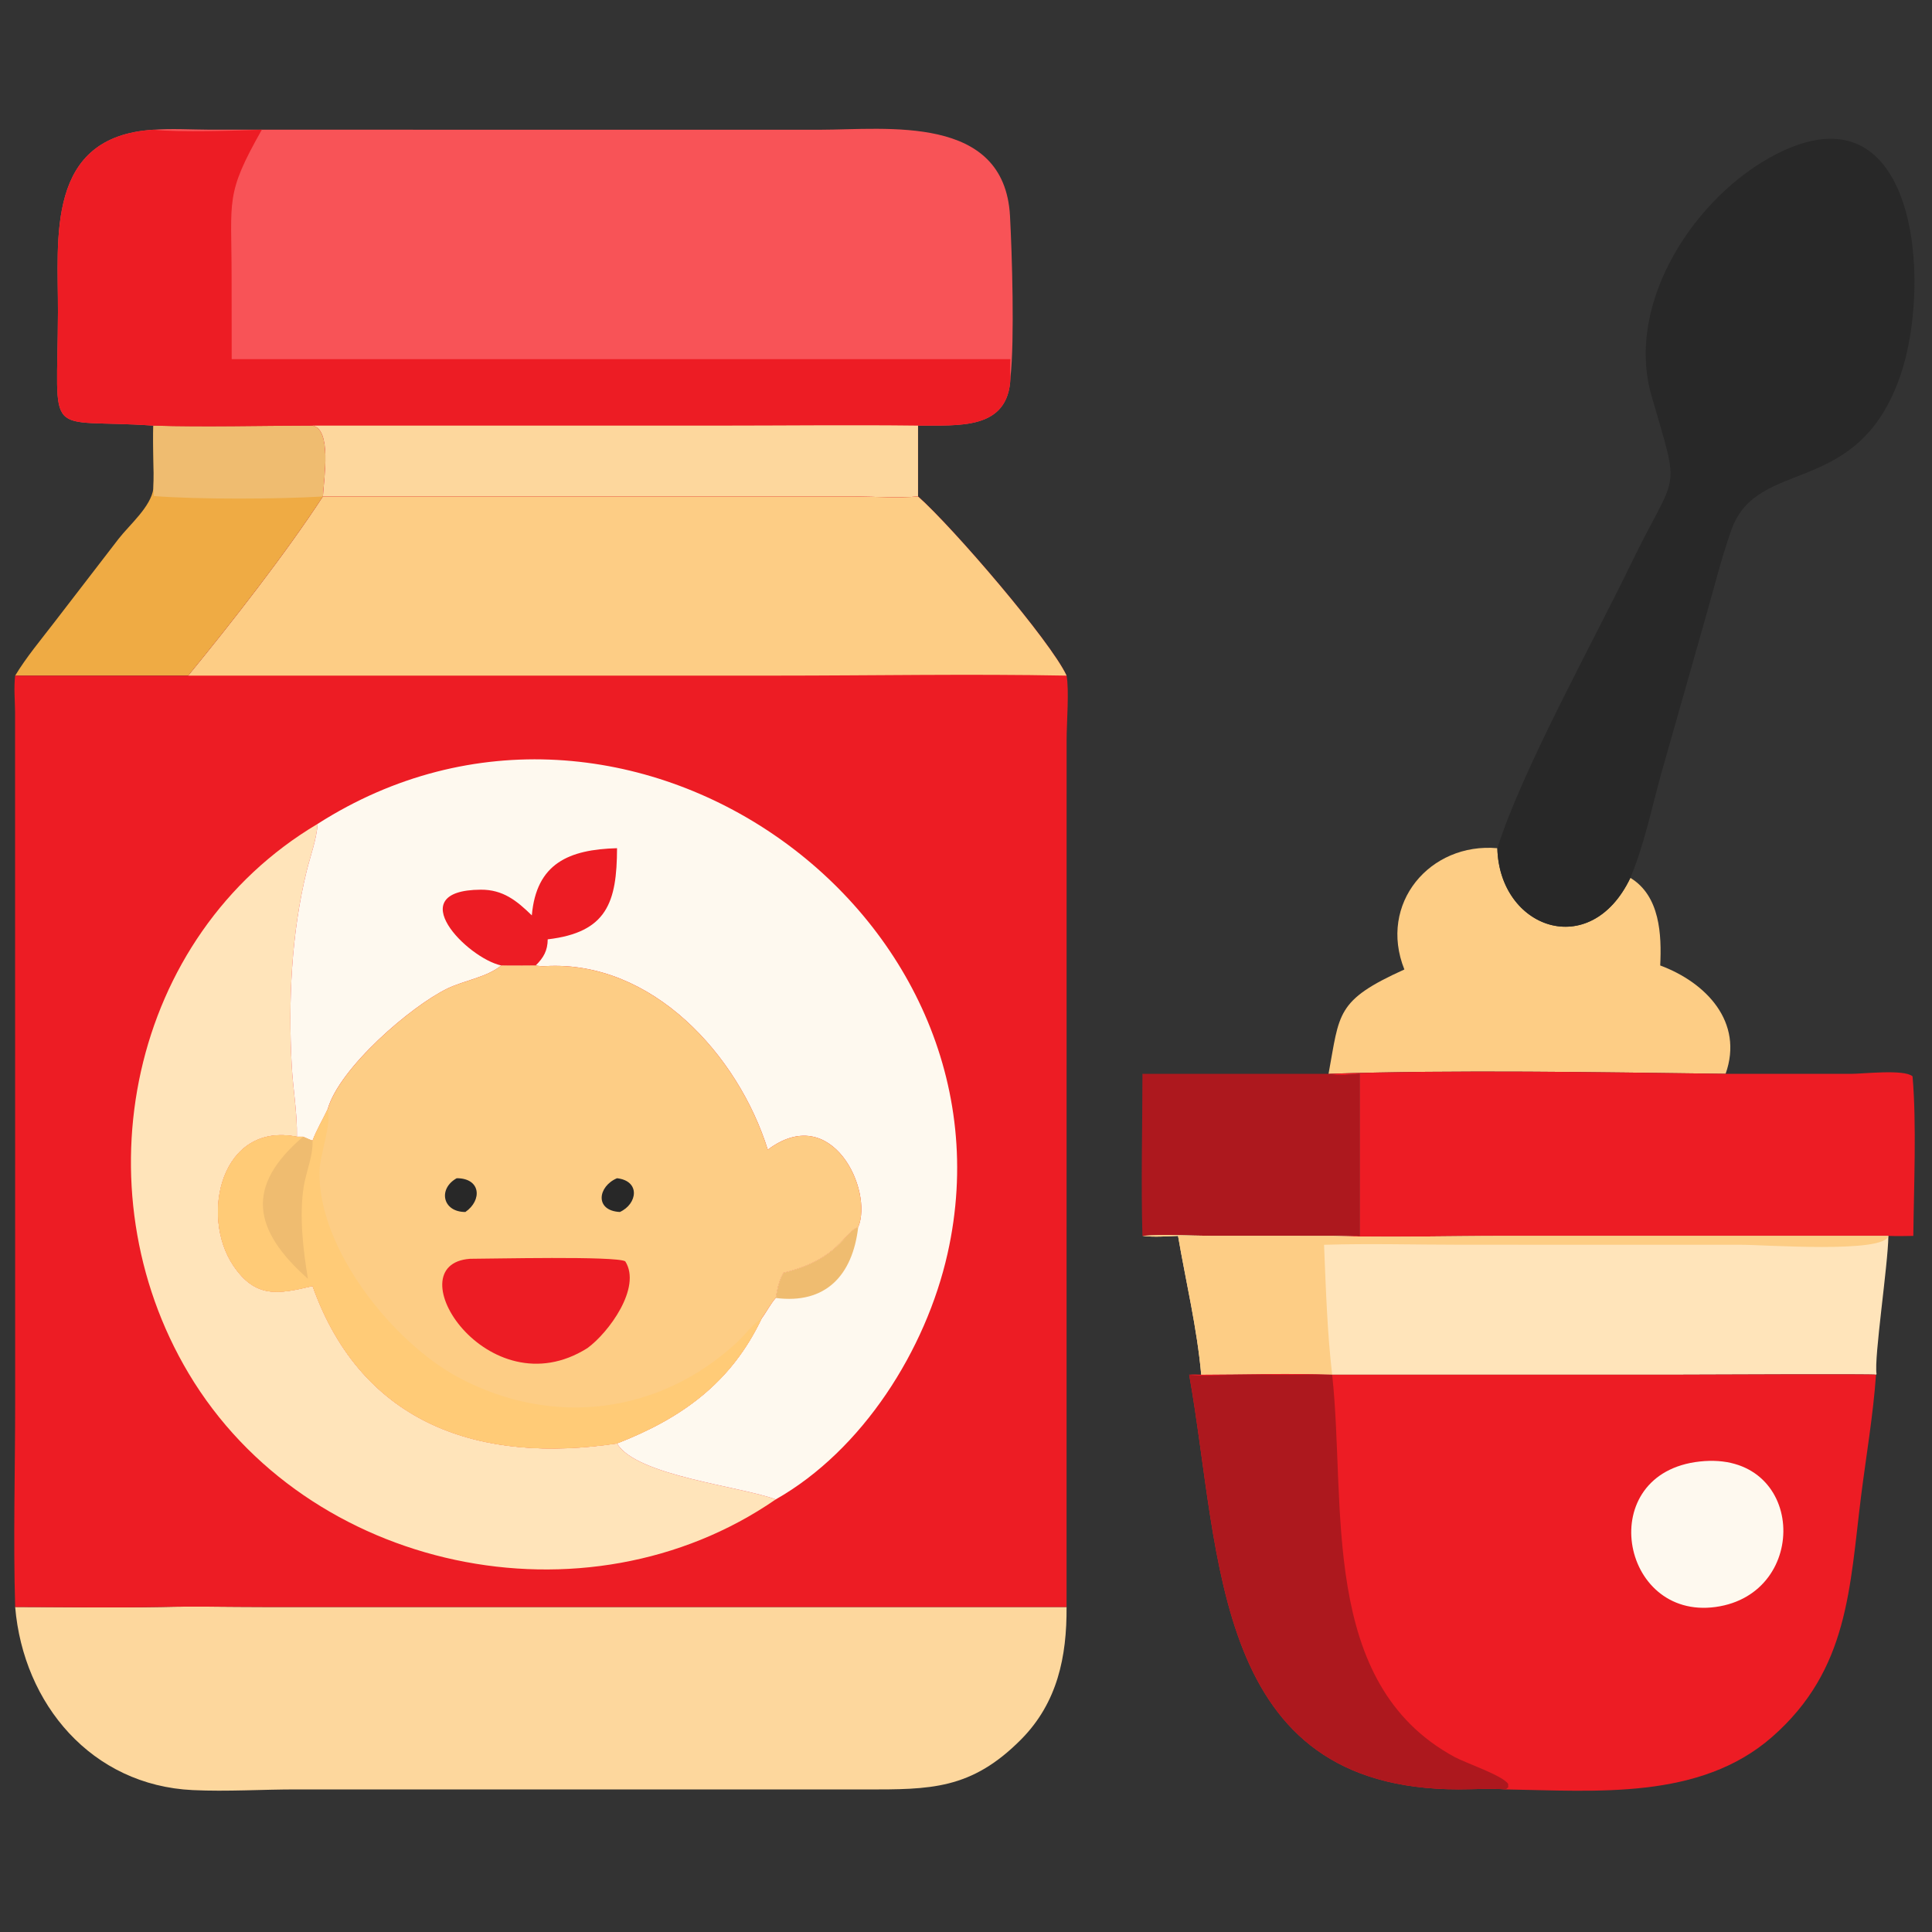
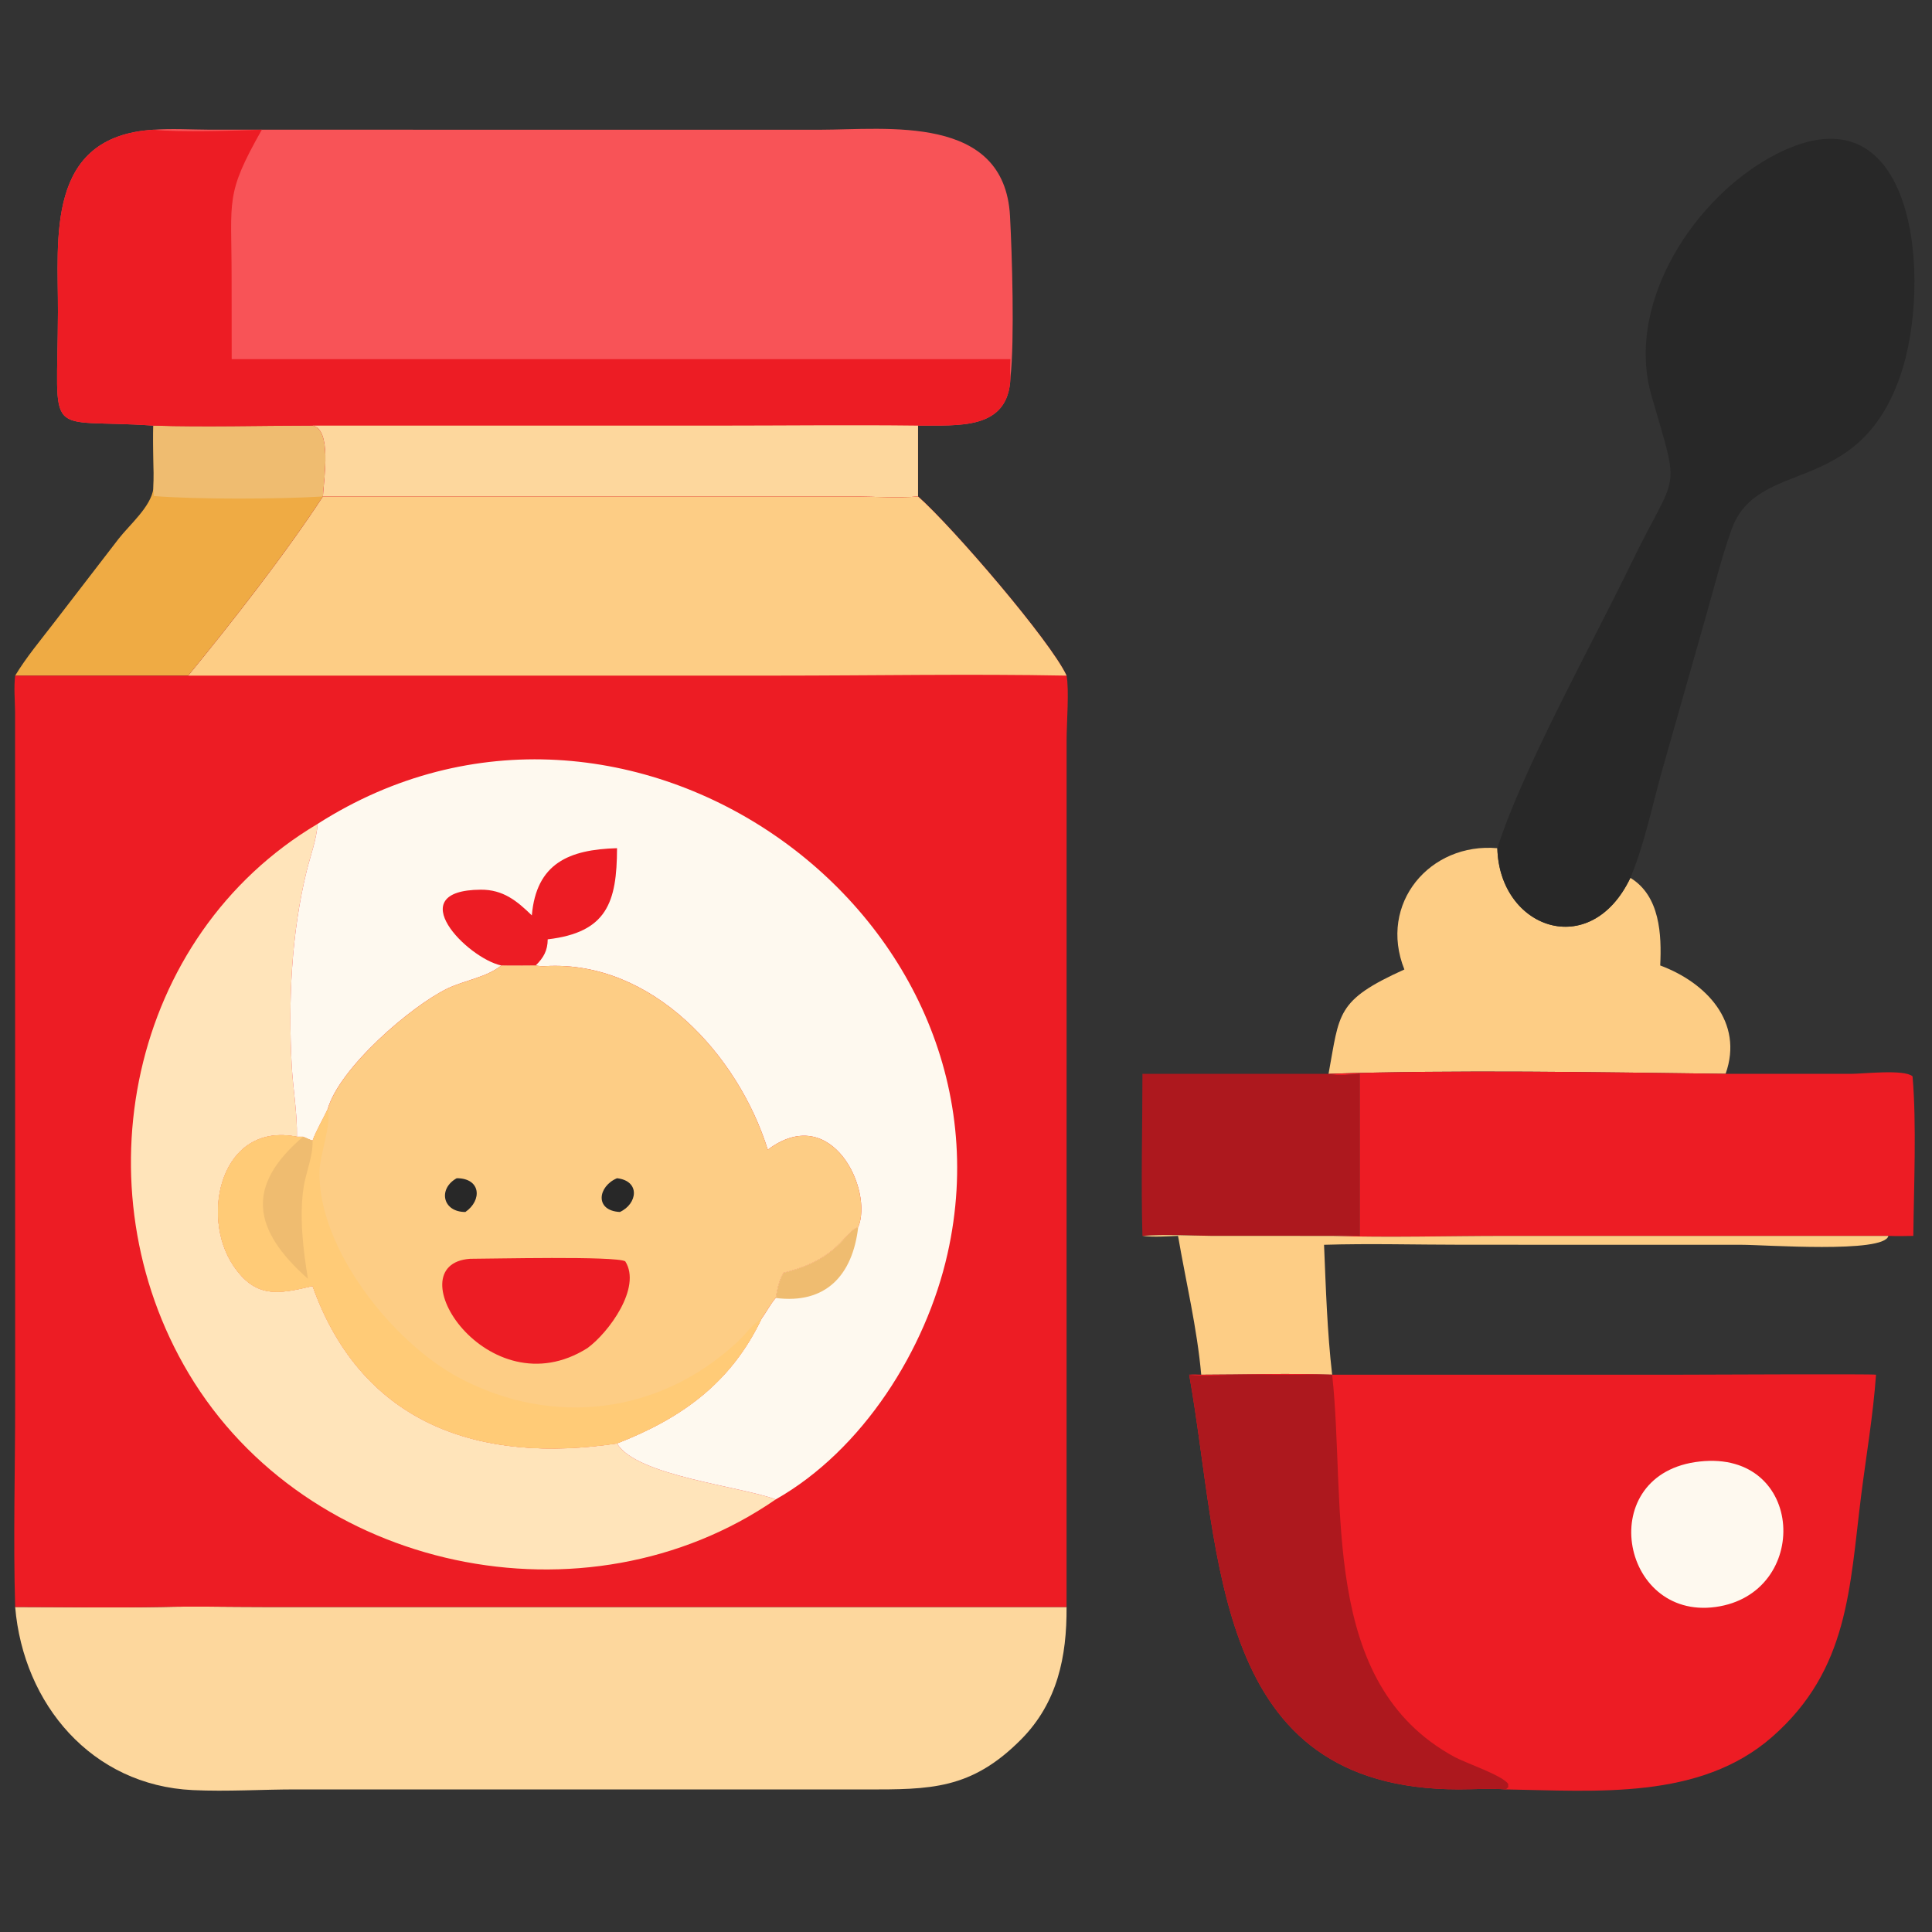
<svg xmlns="http://www.w3.org/2000/svg" width="40" height="40" viewBox="0 0 40 40" fill="none">
  <rect x="0" y="0" width="40" height="40" fill="#333333" stroke="none" />
  <path d="M23.653 22.232H27.506C27.707 22.282 27.945 22.249 28.151 22.232V25.588C27.959 25.578 27.772 25.563 27.581 25.588L25.078 25.587C24.605 25.585 24.125 25.549 23.653 25.588C23.621 24.473 23.653 23.348 23.653 22.232Z" fill="#AD181E" />
  <path d="M3.176 8.812C4.27 8.845 5.375 8.812 6.471 8.812C6.87 8.884 6.709 9.892 6.686 10.279C5.919 11.456 4.784 12.906 3.898 13.988H0.314C0.546 13.604 0.848 13.245 1.121 12.889L2.455 11.156C2.681 10.865 3.127 10.49 3.176 10.113C3.195 9.68 3.158 9.246 3.176 8.812Z" fill="#EFAB44" />
  <path d="M3.176 8.812C4.27 8.845 5.375 8.812 6.471 8.812C6.87 8.884 6.709 9.892 6.686 10.279C5.772 10.335 4.089 10.342 3.187 10.27L3.176 10.113C3.195 9.68 3.158 9.246 3.176 8.812Z" fill="#EFBC70" />
  <path d="M29.076 20.072C28.53 18.708 29.605 17.438 31.001 17.561C31.041 19.223 32.927 19.909 33.755 18.175C34.37 18.548 34.404 19.354 34.373 19.989C35.321 20.341 36.107 21.159 35.727 22.232C33.062 22.199 30.165 22.146 27.506 22.232C27.739 20.978 27.651 20.716 29.076 20.072Z" fill="#FDCD85" />
  <path d="M35.727 22.232L38.316 22.233C38.568 22.234 39.423 22.132 39.597 22.284C39.683 23.251 39.624 24.601 39.613 25.588C39.44 25.592 39.269 25.594 39.097 25.588H31.15C29.964 25.588 28.766 25.625 27.581 25.588C27.772 25.563 27.959 25.578 28.151 25.588V22.232C27.946 22.249 27.707 22.282 27.506 22.232C30.165 22.146 33.062 22.199 35.727 22.232Z" fill="#ED1C24" />
-   <path d="M23.653 25.588C24.125 25.549 24.605 25.584 25.078 25.587L27.581 25.588C28.766 25.625 29.964 25.588 31.15 25.588H39.097C39.09 26.186 38.795 28.127 38.852 28.448L38.841 28.462C38.821 28.443 35.042 28.462 34.642 28.462L27.581 28.462C26.682 28.429 25.771 28.461 24.87 28.462C24.784 27.494 24.554 26.545 24.39 25.588C24.148 25.597 23.894 25.617 23.653 25.588Z" fill="#FFE4BA" />
  <path d="M23.653 25.588C24.125 25.549 24.605 25.584 25.078 25.587L27.581 25.588C28.766 25.625 29.964 25.588 31.15 25.588H39.097C39.015 25.955 36.521 25.771 36.059 25.772L30.276 25.771C29.325 25.771 28.364 25.743 27.413 25.772C27.45 26.661 27.478 27.578 27.581 28.462C26.682 28.429 25.771 28.461 24.87 28.462C24.784 27.494 24.554 26.545 24.39 25.588C24.148 25.597 23.894 25.617 23.653 25.588Z" fill="#FDCD85" />
  <path d="M31.001 17.561C31.519 15.929 32.971 13.318 33.769 11.672C34.741 9.666 34.799 10.303 34.192 8.19C33.637 6.259 35.106 4.045 36.777 3.19C39.693 1.698 40.011 5.851 39.344 7.779C38.463 10.33 36.394 9.449 35.85 10.962C35.638 11.553 35.488 12.175 35.314 12.779L34.388 16.037C34.195 16.739 34.037 17.504 33.755 18.175C32.927 19.909 31.041 19.223 31.001 17.561Z" fill="#282828" />
  <path d="M3.349 33.271C4.046 33.253 4.746 33.271 5.444 33.271L22.082 33.271C22.089 34.3 21.893 35.252 21.144 36.01C20.106 37.058 19.256 37.049 17.911 37.049L6.147 37.048C5.434 37.047 4.7 37.096 3.99 37.062C1.902 36.964 0.485 35.288 0.314 33.271C1.325 33.272 2.338 33.289 3.349 33.271Z" fill="#FDD79D" />
  <path d="M24.871 28.462C25.771 28.461 26.683 28.429 27.581 28.462L34.643 28.462C35.042 28.462 38.821 28.443 38.841 28.462C38.782 29.294 38.639 30.129 38.534 30.957C38.292 32.881 38.278 34.569 36.69 35.961C35.191 37.274 33.047 37.078 31.177 37.048C30.859 37.023 30.523 37.047 30.203 37.047C25.079 37.047 25.291 32.224 24.621 28.462C24.703 28.453 24.788 28.459 24.871 28.462Z" fill="#ED1C24" />
  <path d="M35.19 30.259C37.379 30.018 37.5 33 35.518 33.271C33.536 33.542 33 30.5 35.19 30.259Z" fill="#FEF9EF" />
  <path d="M24.621 28.462C24.928 28.506 25.273 28.465 25.586 28.463L27.581 28.462C27.876 31.166 27.299 34.85 30.116 36.377C30.347 36.502 31.113 36.759 31.225 36.935L31.227 37.002L31.177 37.048C30.859 37.023 30.523 37.047 30.203 37.047C25.079 37.047 25.291 32.224 24.621 28.462Z" fill="#AD181E" />
  <path d="M3.176 2.686C3.559 2.659 3.955 2.683 4.339 2.685L16.973 2.686C18.366 2.684 20.794 2.357 20.911 4.47C20.953 5.25 21.008 7.04 20.92 7.818C20.884 8.922 19.828 8.8 19.007 8.812V10.279C18.582 10.316 18.147 10.282 17.72 10.28L6.686 10.279C6.709 9.892 6.87 8.885 6.471 8.812C5.375 8.812 4.27 8.845 3.176 8.812C0.882 8.653 1.191 9.183 1.2 6.455C1.205 4.94 0.935 2.824 3.176 2.686Z" fill="#F85357" />
  <path d="M3.176 8.812C0.882 8.653 1.191 9.183 1.2 6.455C1.205 4.94 0.935 2.824 3.176 2.686C3.746 2.744 4.828 2.705 5.421 2.686C4.656 4.036 4.795 4.122 4.795 5.729L4.797 7.436H20.92C20.917 7.562 20.907 7.693 20.92 7.818C20.884 8.922 19.828 8.8 19.007 8.812V10.279C18.582 10.316 18.147 10.282 17.72 10.28L6.686 10.279C6.709 9.892 6.87 8.885 6.471 8.812C5.375 8.812 4.27 8.845 3.176 8.812Z" fill="#ED1C24" />
  <path d="M6.471 8.812L14.816 8.812C16.212 8.812 17.611 8.795 19.007 8.812V10.279C18.582 10.316 18.147 10.282 17.72 10.28L6.686 10.279C6.709 9.892 6.87 8.885 6.471 8.812Z" fill="#FDD79D" />
  <path d="M6.686 10.279L17.72 10.28C18.147 10.282 18.582 10.316 19.007 10.279C19.725 10.915 21.751 13.273 22.082 13.988C22.139 14.286 22.083 14.975 22.083 15.319L22.082 33.271L5.444 33.271C4.747 33.271 4.046 33.254 3.349 33.271C2.338 33.289 1.325 33.273 0.314 33.271C0.272 31.862 0.314 30.439 0.314 29.027L0.312 14.736C0.309 14.491 0.284 14.232 0.314 13.988H3.898C4.784 12.906 5.919 11.457 6.686 10.279Z" fill="#ED1C24" />
  <path d="M16.06 31.044C12.131 33.753 6.356 32.545 3.905 28.434C1.622 24.605 2.666 19.379 6.577 17.057C6.551 17.39 6.43 17.706 6.35 18.029C6.032 19.32 5.968 20.727 6.039 22.049C6.065 22.539 6.157 23.047 6.147 23.535C4.574 23.223 4.142 25.169 4.825 26.194C5.288 26.888 5.762 26.795 6.471 26.626C7.504 29.528 9.978 30.304 12.775 29.885C13.168 30.554 15.336 30.772 16.06 31.044Z" fill="#FFE4BA" />
  <path d="M6.686 10.279L17.72 10.28C18.147 10.282 18.582 10.316 19.007 10.279C19.725 10.915 21.751 13.273 22.082 13.988C20.074 13.95 18.058 13.988 16.049 13.988L3.898 13.988C4.784 12.906 5.919 11.457 6.686 10.279Z" fill="#FDCD85" />
  <path d="M6.577 17.057C12.957 12.982 21.207 18.883 19.618 25.955C19.171 27.944 17.863 30.021 16.06 31.044C15.336 30.772 13.168 30.554 12.775 29.885C14.104 29.367 15.134 28.638 15.771 27.294C15.874 27.155 15.945 27.006 16.06 26.873L16.091 26.717C16.119 26.575 16.153 26.476 16.221 26.351C17.378 26.074 17.477 25.494 17.768 25.407C18.083 24.642 17.224 22.808 15.896 23.803C15.282 21.841 13.501 19.883 11.299 20.002C11.227 20.006 11.162 20.002 11.091 19.989C10.853 19.988 10.615 19.996 10.378 19.989C10.083 20.232 9.611 20.299 9.266 20.465C8.509 20.83 7.025 22.111 6.784 22.965C6.684 23.178 6.552 23.398 6.471 23.616C6.405 23.595 6.339 23.562 6.275 23.535H6.147C6.157 23.047 6.065 22.539 6.039 22.049C5.968 20.727 6.032 19.32 6.35 18.029C6.43 17.706 6.551 17.39 6.577 17.057Z" fill="#FEF9EF" />
  <path d="M16.221 26.351C17.378 26.074 17.477 25.494 17.768 25.407C17.652 26.405 17.095 27.007 16.06 26.873L16.091 26.717C16.119 26.575 16.153 26.476 16.221 26.351Z" fill="#EFBC70" />
  <path d="M11.011 18.952C11.104 17.873 11.782 17.588 12.775 17.561C12.772 18.682 12.567 19.304 11.34 19.448C11.338 19.68 11.254 19.829 11.091 19.989C10.853 19.989 10.615 19.996 10.378 19.989C9.673 19.837 8.29 18.431 9.954 18.42C10.415 18.417 10.7 18.649 11.011 18.952Z" fill="#ED1C24" />
  <path d="M10.378 19.989C10.615 19.996 10.853 19.989 11.091 19.989C11.162 20.003 11.227 20.006 11.299 20.002C13.501 19.884 15.282 21.841 15.896 23.803C17.224 22.808 18.083 24.642 17.769 25.408C17.477 25.494 17.379 26.074 16.221 26.351C16.153 26.476 16.119 26.576 16.091 26.717L16.06 26.874C15.945 27.007 15.874 27.155 15.771 27.294C15.134 28.639 14.104 29.367 12.775 29.885C9.978 30.304 7.504 29.528 6.471 26.626C5.762 26.796 5.288 26.888 4.825 26.194C4.142 25.169 4.574 23.224 6.147 23.535H6.275C6.339 23.562 6.405 23.595 6.471 23.616C6.552 23.398 6.684 23.178 6.784 22.966C7.025 22.111 8.51 20.83 9.266 20.465C9.611 20.299 10.083 20.232 10.378 19.989Z" fill="#FDCD85" />
  <path d="M9.456 24.394C9.956 24.393 9.987 24.85 9.635 25.093C9.156 25.093 9.068 24.608 9.456 24.394Z" fill="#282828" />
  <path d="M12.775 24.394C13.261 24.45 13.2 24.924 12.834 25.093C12.305 25.065 12.377 24.561 12.775 24.394Z" fill="#282828" />
  <path d="M9.732 26.062C10.161 26.062 12.746 26 12.945 26.114C13.29 26.656 12.601 27.591 12.162 27.911C10.097 29.212 8.156 26.175 9.732 26.062Z" fill="#ED1C24" />
  <path d="M6.784 22.966C6.874 23.254 6.622 23.9 6.615 24.255C6.582 25.858 8.142 27.804 9.51 28.528C11.452 29.555 13.657 29.276 15.256 27.794C15.421 27.642 15.585 27.413 15.771 27.294C15.134 28.639 14.104 29.367 12.775 29.885C9.978 30.304 7.504 29.528 6.471 26.626C5.762 26.796 5.288 26.888 4.825 26.194C4.142 25.169 4.574 23.223 6.147 23.535H6.275C6.339 23.562 6.405 23.595 6.471 23.616C6.552 23.398 6.684 23.178 6.784 22.966Z" fill="#FFCB77" />
  <path d="M6.275 23.535C6.339 23.562 6.405 23.595 6.471 23.616C6.484 23.929 6.336 24.264 6.287 24.575C6.194 25.174 6.275 25.879 6.376 26.477C5.225 25.457 5.079 24.554 6.275 23.535Z" fill="#EFBC70" />
</svg>